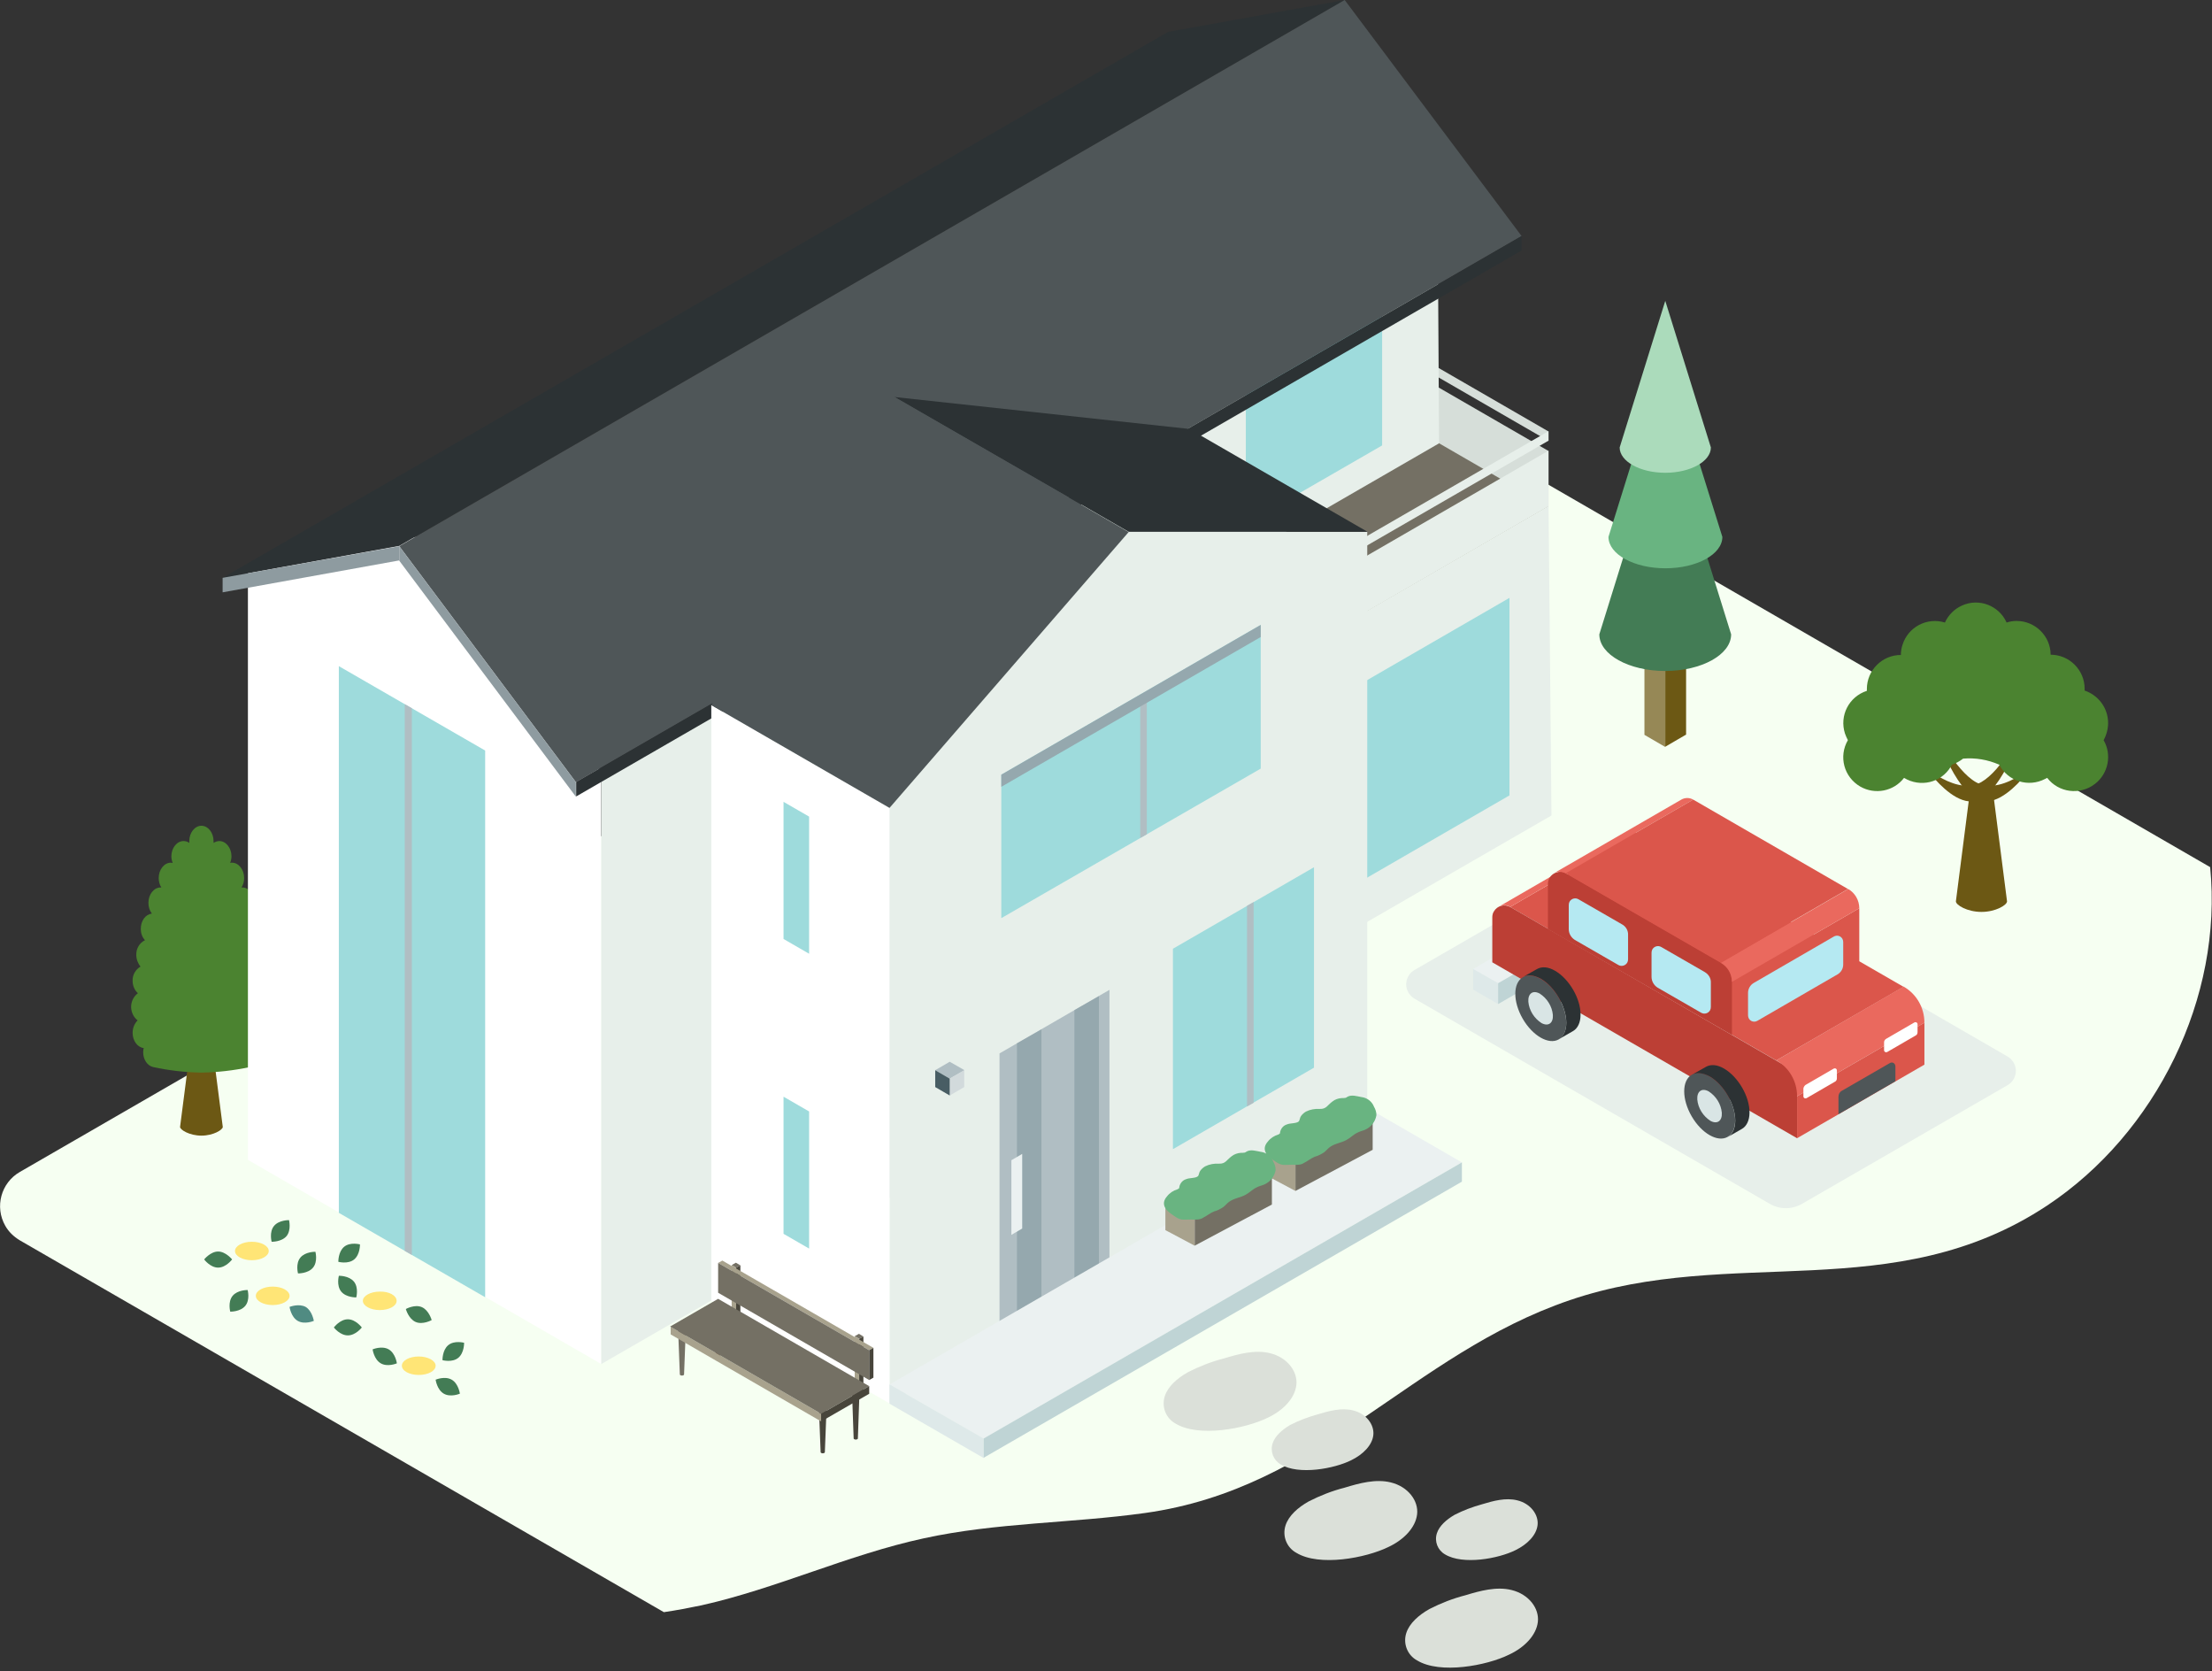
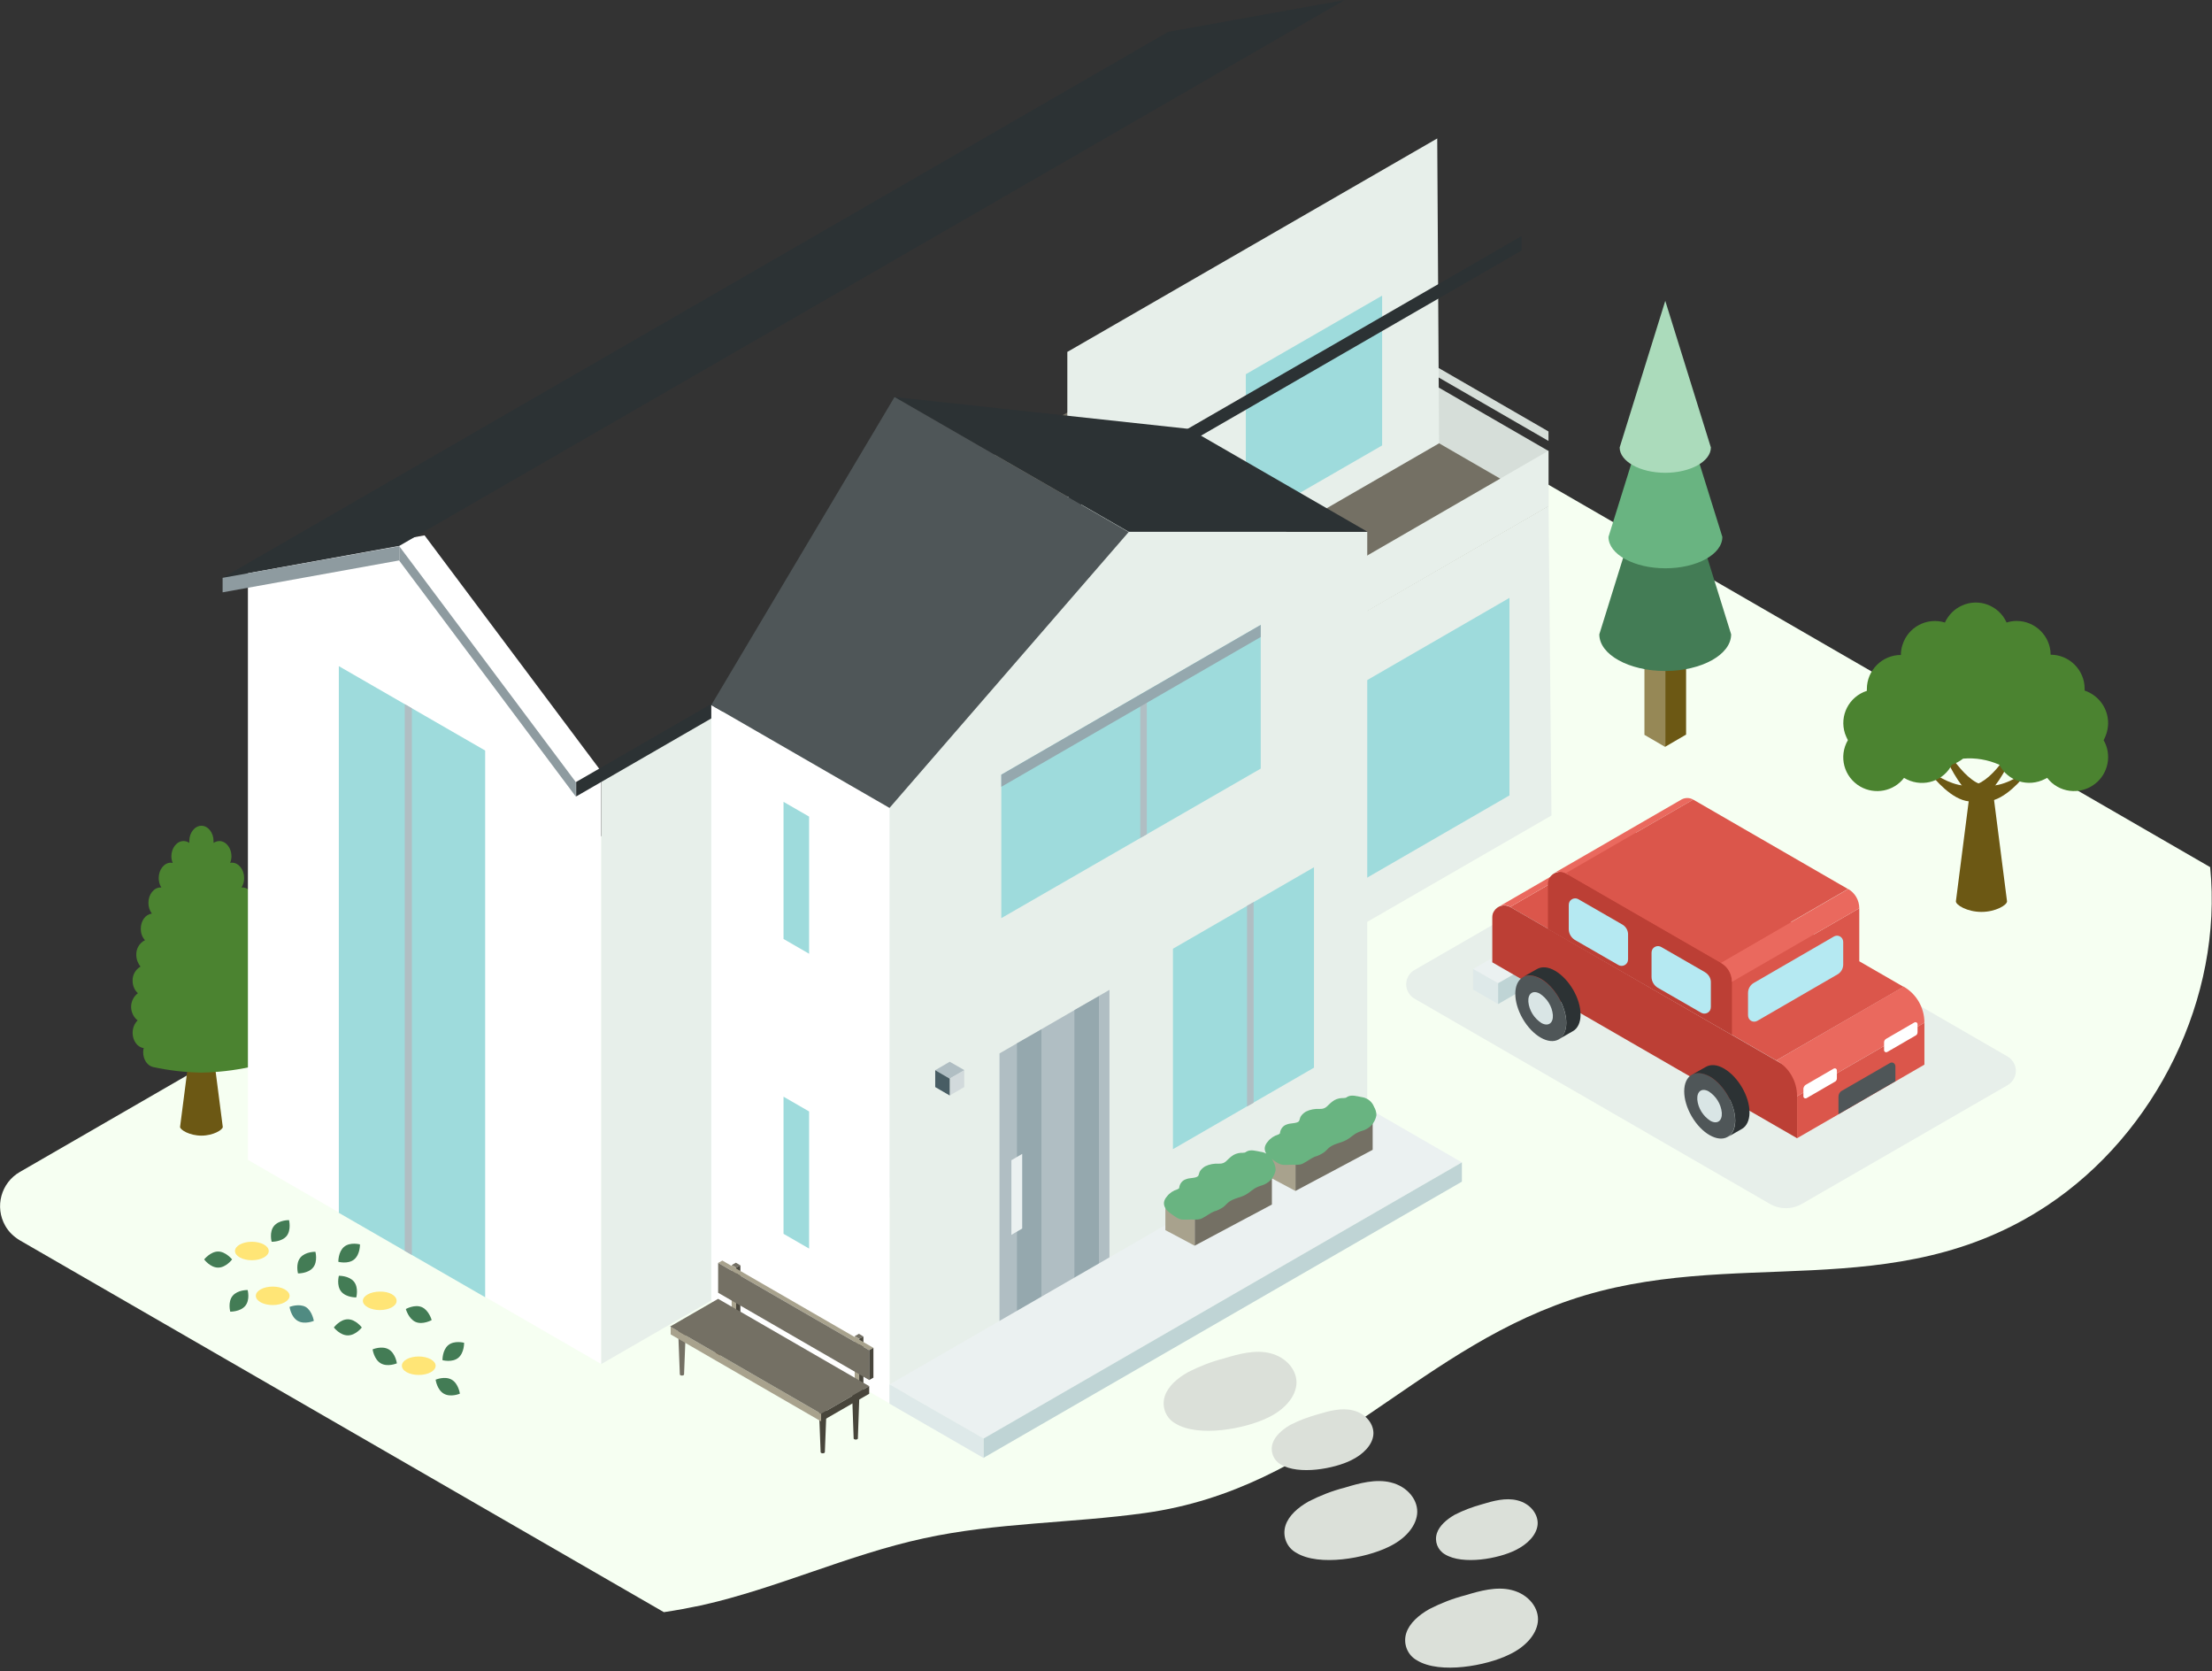
<svg xmlns="http://www.w3.org/2000/svg" xmlns:xlink="http://www.w3.org/1999/xlink" version="1.1" id="レイヤー_1" x="0px" y="0px" viewBox="0 0 839 633.7" style="enable-background:new 0 0 839 633.7;" xml:space="preserve">
  <rect x="0" y="0" width="839" height="633.7" fill="#333333" stroke="none" />
  <style type="text/css">
	.st0{fill:#F6FFF2;}
	.st1{fill:#CCBBAD;}
	.st2{fill:#968856;}
	.st3{fill:#6C5814;}
	.st4{fill:#437C55;}
	.st5{fill:#69B481;}
	.st6{fill:#ABDBBB;}
	.st7{fill:#E7EFEA;}
	.st8{fill:#EBF1F1;}
	.st9{fill:#DEE9E9;}
	.st10{fill:#BFD4D5;}
	.st11{fill:#DB564B;}
	.st12{fill:#BC3F35;}
	.st13{fill:#EA695E;}
	.st14{fill:#B5E9F2;}
	.st15{fill:#4F5658;}
	.st16{fill:#2C3234;}
	.st17{fill:#D9E5E5;}
	.st18{fill:#FFFFFF;}
	.st19{fill:#8E9BA0;}
	.st20{fill:#2A424B;}
	.st21{fill:#4B8330;}
	.st22{fill:#D6DED9;}
	.st23{fill:#747064;}
	.st24{fill:#9EDBDC;}
	.st25{clip-path:url(#SVGID_2_);}
	.st26{fill:#B0BEC3;}
	.st27{fill:#95A8AE;}
	.st28{fill:#D2DADC;}
	.st29{fill:#485D64;}
	.st30{fill:#A8A28D;}
	.st31{fill:#48453B;}
	.st32{fill:#E3DAD2;}
	.st33{fill:#7B502C;}
	.st34{fill:#DBE0D9;}
	.st35{fill:#FFE576;}
	.st36{fill:#508B82;}
</style>
  <g transform="translate(130 -1938.001)">
    <g transform="translate(-130 1938.002)">
      <g>
        <path class="st0" d="M350.4,583.3c27.5-6,56-5.7,83.9-9.6c66.8-9.3,100.7-60.1,161.1-80.7c61.7-21,122.8,2.7,181.1-35.9     c41.3-27.4,66.7-78.8,61.8-128.3L538,155.3c-9.2-5.3-20.6-5.3-29.8,0L7.5,444.4c-7.1,4.1-9.6,13.2-5.5,20.4     c1.3,2.3,3.2,4.1,5.5,5.5l244.3,141c4.8-0.7,9.5-1.6,14.3-2.6C294.7,602.3,321.7,589.5,350.4,583.3z" />
      </g>
      <g transform="translate(606.614 114.07)">
        <g transform="translate(17.113 130.47)">
          <path class="st1" d="M0,4.6l7.9,4.6l7.9-4.6L7.9,0L0,4.6z" />
          <path class="st2" d="M7.9,9.1L0,4.6v29.5l7.9,4.6V9.1z" />
          <path class="st3" d="M7.9,9.1l7.9-4.6V34l-7.9,4.6V9.1z" />
        </g>
        <g transform="translate(0 46.153)">
          <path class="st4" d="M0,80.3L25,0l25,80.3c0,7.7-11.2,13.9-25,13.9S0,88,0,80.3z" />
        </g>
        <g transform="translate(3.468 20.313)">
          <path class="st5" d="M0,69.2L21.6,0l21.6,69.2c0,6.6-9.7,11.9-21.6,11.9S0,75.8,0,69.2z" />
        </g>
        <g transform="translate(7.714)">
          <path class="st6" d="M0,55.6L17.3,0l17.3,55.6c0,5.3-7.8,9.6-17.3,9.6S0,60.9,0,55.6z" />
        </g>
      </g>
      <g transform="translate(533.333 321.193)">
        <path class="st7" d="M150.3,135.2l77.8-44.9c3-1.7,4.1-5.6,2.3-8.6c-0.6-1-1.4-1.8-2.3-2.3L93.6,1.7c-3.9-2.3-8.7-2.3-12.6,0     L3.2,46.6c-3,1.7-4.1,5.6-2.3,8.6c0.6,1,1.4,1.8,2.3,2.3l134.6,77.7C141.6,137.5,146.4,137.5,150.3,135.2z" />
        <g transform="translate(25.402 35.026)">
          <path class="st8" d="M0,11.2l9.5,5.5L28.8,5.5L19.4,0L0,11.2z" />
          <path class="st9" d="M9.5,16.6L0,11.2V19l9.5,5.5V16.6z" />
          <path class="st10" d="M28.8,5.5L9.5,16.6v7.9l19.4-11.2V5.5H28.8z" />
        </g>
        <g transform="translate(64.402 13.393)">
          <path class="st8" d="M0,11.2l9.5,5.5L28.8,5.5L19.4,0L0,11.2z" />
          <path class="st9" d="M9.5,16.6L0,11.2V19l9.5,5.5V16.6z" />
-           <path class="st10" d="M28.8,5.5L9.5,16.6v7.9l19.4-11.2V5.5H28.8z" />
        </g>
      </g>
      <g transform="translate(566.019 302.593)">
        <path class="st11" d="M6.8,41.3l100.9,58.2L156,71.6L55.1,13.4L6.8,41.3z" />
        <path class="st11" d="M115.6,113.1l48.3-27.9v15.9L115.6,129V113.1z" />
        <path class="st12" d="M115.6,129v-20c0-3-1.6-5.8-4.2-7.3L6.8,41.3c-2.2-1.2-4.9-0.5-6.2,1.7C0.2,43.6,0,44.4,0,45.2v17.1     L115.6,129z" />
        <path class="st13" d="M6.8,41.3L55,13.4c-1.4-0.8-3.1-0.8-4.5,0L2.3,41.3C3.7,40.4,5.4,40.4,6.8,41.3z" />
        <path class="st11" d="M90.9,69.7l48.3-27.9V62L90.9,89.8V69.7z" />
        <path class="st12" d="M90.9,89.8v-20c0-3-1.6-5.8-4.2-7.3L27.9,28.6c-2.2-1.2-4.9-0.5-6.2,1.7c-0.4,0.7-0.6,1.5-0.6,2.3v17.1     L90.9,89.8z" />
        <path class="st13" d="M27.9,28.5L76.2,0.6c-1.4-0.8-3.1-0.8-4.5,0L23.4,28.5C24.8,27.7,26.5,27.7,27.9,28.5z" />
        <path class="st13" d="M90.9,69.7l48.3-27.9c0-3-1.6-5.8-4.2-7.3l-48.3,28C89.3,63.9,90.9,66.7,90.9,69.7z" />
        <path class="st11" d="M134.9,34.5L86.7,62.4L27.9,28.5L76.2,0.6L134.9,34.5z" />
        <path class="st14" d="M49.2,47.9l-16.5-9.5c-1.2-0.7-2.7-0.3-3.4,0.9c-0.2,0.4-0.3,0.8-0.3,1.3v9.1c0,1.7,0.9,3.2,2.3,4.1     l16.5,9.5c1.2,0.7,2.7,0.3,3.4-0.9c0.2-0.4,0.3-0.8,0.3-1.3V52C51.6,50.3,50.7,48.7,49.2,47.9z" />
        <path class="st14" d="M80.6,66l-16.5-9.5c-1.2-0.7-2.7-0.3-3.4,0.9c-0.2,0.4-0.3,0.8-0.3,1.3v9.1c0,1.7,0.9,3.2,2.3,4.1l16.5,9.5     c1.2,0.7,2.7,0.3,3.4-0.9c0.2-0.4,0.3-0.8,0.3-1.3v-9.1C83,68.4,82.1,66.9,80.6,66z" />
        <path class="st14" d="M99.2,70.1l30.4-17.6c1.1-0.6,2.5-0.3,3.2,0.9c0.2,0.4,0.3,0.8,0.3,1.2v8.5c0,1.6-0.8,3-2.2,3.8l-30.4,17.6     c-1.1,0.6-2.5,0.3-3.2-0.9c-0.2-0.4-0.3-0.8-0.3-1.2v-8.5C97,72.4,97.8,70.9,99.2,70.1z" />
        <path class="st15" d="M132.6,111l18.2-10.5c0.7-0.4,1.5-0.2,1.9,0.5c0.1,0.2,0.2,0.5,0.2,0.7v5.7l-21.6,12.5v-6.6     C131.3,112.3,131.8,111.4,132.6,111z" />
        <g transform="translate(68.755 101.022)">
          <ellipse transform="matrix(0.865 -0.502 0.502 0.865 -6.034 8.993)" class="st15" cx="13.7" cy="15.7" rx="7.9" ry="13.6" />
          <path class="st16" d="M26,24.4l-5.4,3.1c1.7-1,2.8-3.2,2.8-6.2c0-6.1-4.3-13.6-9.6-16.7C11,3.1,8.6,2.9,6.8,4l5.5-3.1      c1.8-1,4.2-0.9,6.9,0.7c5.3,3.1,9.7,10.6,9.6,16.7C28.8,21.2,27.7,23.4,26,24.4z" />
          <path class="st17" d="M13.3,10.2c2.8,1.8,4.7,4.8,5,8.1c0.2,3.1-1.7,4.5-4.3,3.1c-2.8-1.8-4.7-4.8-5-8.1      C8.8,10.2,10.7,8.8,13.3,10.2z" />
        </g>
        <g transform="translate(4.675 63.943)">
          <ellipse transform="matrix(0.865 -0.502 0.502 0.865 -6.067 9.016)" class="st15" cx="13.7" cy="15.8" rx="7.9" ry="13.6" />
          <path class="st16" d="M26,24.4l-5.4,3.1c1.7-1,2.8-3.2,2.8-6.2c0-6.1-4.3-13.6-9.6-16.7C11,3.1,8.6,2.9,6.8,4l5.5-3.1      c1.8-1,4.2-0.9,6.9,0.7c5.3,3.1,9.7,10.6,9.6,16.7C28.8,21.2,27.7,23.4,26,24.4z" />
          <path class="st17" d="M13.3,10.2c2.8,1.8,4.7,4.8,5,8.1c0.2,3.1-1.7,4.5-4.3,3.1c-2.8-1.8-4.7-4.8-5-8.1      C8.8,10.2,10.7,8.8,13.3,10.2z" />
        </g>
        <path class="st13" d="M115.6,113.1l48.3-27.9c0-5.7-3-10.9-7.9-13.7l-48.3,28C112.6,102.2,115.6,107.4,115.6,113.1z" />
        <path class="st18" d="M149.4,91.3l10.7-6.2c0.4-0.2,0.9-0.1,1.1,0.3c0.1,0.1,0.1,0.3,0.1,0.4v3c0,0.6-0.3,1.1-0.8,1.3l-10.7,6.2     c-0.4,0.2-0.9,0.1-1.1-0.3c-0.1-0.1-0.1-0.3-0.1-0.4v-3C148.6,92.1,148.9,91.6,149.4,91.3z" />
        <path class="st18" d="M118.8,108.8l10.7-6.2c0.4-0.2,0.9-0.1,1.1,0.3c0.1,0.1,0.1,0.3,0.1,0.4v3c0,0.6-0.3,1.1-0.8,1.3l-10.7,6.2     c-0.4,0.2-0.9,0.1-1.1-0.3c-0.1-0.1-0.1-0.3-0.1-0.4v-3C118.1,109.6,118.4,109.1,118.8,108.8z" />
      </g>
-       <path class="st19" d="M337.4,306.4l-67.6-39v5.5l67.6,39V306.4z" />
      <path class="st20" d="M337.4,306.4L428,201.7v5.5l-90.6,104.7V306.4z" />
      <rect x="428" y="201.7" class="st20" width="90.6" height="5.5" />
      <g transform="translate(49.696 313.01)">
        <path class="st3" d="M26.7,78.1c-2.1,0-3.7,0.9-3.7,2.1l-4.4,34.1c0,1.1,3.6,3.3,8.1,3.3s8.1-2.2,8.1-3.3l-4.4-34.1     C30.4,79,28.8,78.1,26.7,78.1z" />
        <path class="st21" d="M50.9,73.9c2.8-2.3,3.3-6.4,1-9.2c-0.3-0.4-0.7-0.8-1.1-1.1c1.3-1.2,2-3,2-4.7c0.1-2.2-1-4.3-3-5.4     c1.1-1.2,1.7-2.8,1.6-4.4c0.1-2.4-1.2-4.6-3.3-5.6c1-1.2,1.6-2.8,1.6-4.3c0-3-1.9-5.5-4.2-5.8c0.9-1.2,1.4-2.6,1.3-4.1     c0-3.2-2.1-5.8-4.6-5.8c-0.1,0-0.2,0-0.3,0c0.7-1.1,1-2.3,1-3.6c0-3.2-2.1-5.8-4.6-5.8c-0.2,0-0.5,0-0.7,0.1     c0.3-0.8,0.5-1.7,0.5-2.5c0-3.2-2.1-5.8-4.6-5.8c-0.8,0-1.6,0.3-2.2,0.7c0-0.2,0-0.5,0-0.7c0-3.2-2.1-5.8-4.6-5.8     s-4.6,2.6-4.6,5.8c0,0.2,0,0.5,0,0.7c-0.7-0.5-1.4-0.7-2.2-0.7c-2.5,0-4.6,2.6-4.6,5.8c0,0.9,0.2,1.7,0.5,2.5     c-0.2,0-0.5-0.1-0.7-0.1c-2.5,0-4.6,2.6-4.6,5.8c0,1.3,0.3,2.5,1,3.6c-0.1,0-0.2,0-0.3,0c-2.5,0-4.6,2.6-4.6,5.8     c0,1.5,0.4,2.9,1.3,4.1c-2.4,0.3-4.2,2.7-4.2,5.8c0,1.6,0.5,3.1,1.6,4.3c-2.1,1-3.4,3.2-3.3,5.6c0,1.6,0.6,3.2,1.6,4.4     c-1.9,1.1-3.1,3.2-3,5.4c0,1.8,0.7,3.5,2,4.7c-2.9,2.2-3.4,6.3-1.2,9.2c0.3,0.4,0.7,0.8,1.1,1.1c-1.2,1.2-1.9,2.9-1.9,4.7     c0,3,1.8,5.5,4.2,5.8c-0.1,0.5-0.2,1-0.2,1.5c0,2.9,1.6,5.2,3.8,5.7c6,1.3,12.1,2,18.3,2.1c6.1-0.1,12.3-0.8,18.3-2.1     c2.2-0.5,3.8-2.9,3.8-5.7c0-0.5-0.1-1-0.2-1.5c2.3-0.3,4.2-2.8,4.2-5.8C52.9,76.8,52.2,75.2,50.9,73.9z" />
      </g>
      <g transform="translate(84.434 -0.001)">
        <path class="st22" d="M502.9,163.6l-53.5-30.9v3.6l53.5,30.9V163.6z" />
        <path class="st22" d="M502.9,171l-53.5-30.9v21.1l53.5,30.9V171z" />
        <path class="st18" d="M143.6,292.5l-67-89.5l-67,12.1v224.7l134,77.4V292.5z" />
        <path class="st23" d="M258.8,192l122,70.5l122-70.5l-122-70.5L258.8,192z" />
        <path class="st7" d="M320.3,133.5l140.4-81l0.7,115.6l-141,81.4v-116H320.3z" />
        <g transform="translate(143.631 160.421)">
          <path class="st7" d="M228.8,106.9V0L0,132.1v224.7l360.4-208l-1.1-117.2L228.8,106.9z" />
        </g>
        <path class="st24" d="M419.9,266.1l68.2-39.4v74.9L419.9,341V266.1z" />
        <path class="st7" d="M429.9,213.1l73-42.2V192l-73,42.2V213.1z" />
-         <path class="st7" d="M433.8,203.4l69.1-39.9v3.6L433.8,207V203.4z" />
        <path class="st24" d="M388.1,141.9l51.7-29.8v56.8l-51.7,29.8V141.9z" />
        <g transform="translate(44.083 252.587)">
          <path class="st24" d="M55.5,32L0,0v207.3l55.5,32V32z" />
          <g>
            <g>
              <defs>
                <polygon id="SVGID_1_" points="55.5,32 0,0 0,207.3 55.5,239.3        " />
              </defs>
              <clipPath id="SVGID_2_">
                <use xlink:href="#SVGID_1_" style="overflow:visible;" />
              </clipPath>
              <g transform="translate(0)" class="st25">
                <path class="st26" d="M27.7,10.2L25,8.7v219.8l2.7,1.5V10.2z" />
              </g>
            </g>
          </g>
        </g>
        <g transform="translate(0)">
          <path class="st16" d="M0,219.1L67,207L425.6,0l-67,12.1L0,219.1z" />
-           <path class="st15" d="M67,207.1l67,89.5L492.7,89.5L425.6,0L67,207.1z" />
          <path class="st19" d="M67,207.1l-67,12v5.5l67-12.1V207.1z" />
          <path class="st19" d="M67,207.1l67,89.5v5.5l-67-89.5V207.1z" />
          <path class="st16" d="M134.1,296.5l358.6-207V95L134.1,302V296.5z" />
        </g>
      </g>
      <g transform="translate(269.789 150.543)">
        <g transform="translate(0)">
          <path class="st7" d="M67.6,155.8l90.6-104.7h90.6V277L67.6,381.6V155.8z" />
          <path class="st18" d="M67.6,155.8L0,116.8v225.8l67.6,39V155.8z" />
          <path class="st16" d="M69.5,0l111.8,12.1l67.6,39h-90.6L69.5,0z" />
          <path class="st15" d="M158.3,51.2L67.6,155.8L0,116.8L69.5,0L158.3,51.2z" />
          <g transform="translate(109.326 224.791)">
            <path class="st26" d="M0,24.1L41.7,0v101.8L0,125.9V24.1z" />
            <path class="st27" d="M6.6,20.3l9.3-5.3v101.8l-9.3,5.3C6.6,122.1,6.6,20.3,6.6,20.3z" />
            <path class="st27" d="M28.4,7.7l9.3-5.3v101.8l-9.3,5.3C28.4,109.5,28.4,7.7,28.4,7.7z" />
            <path class="st8" d="M4.5,64.6l4.1-2.4v28.3l-4.1,2.4C4.5,92.9,4.5,64.6,4.5,64.6z" />
          </g>
          <path class="st24" d="M175.1,209.2l53.5-30.9v76l-53.5,30.9V209.2z" />
          <path class="st24" d="M110,143.2l98.4-56.8v54.5L110,197.6V143.2z" />
          <g transform="translate(80.229 252.053)">
            <g transform="translate(4.706)">
              <path class="st26" d="M11.1,3.2L5.5,6.4L0,3.2L5.5,0L11.1,3.2z" />
              <path class="st28" d="M5.5,6.4L11,3.2v6.4l-5.5,3.2V6.4z" />
              <path class="st29" d="M5.5,6.4L0,3.2v6.4l5.5,3.2V6.4z" />
            </g>
          </g>
        </g>
        <path class="st24" d="M37.1,270.9l-9.7-5.6v52l9.7,5.6V270.9z" />
        <path class="st24" d="M37.1,159.1l-9.7-5.6v52l9.7,5.6V159.1z" />
        <path class="st26" d="M162.7,116.8l2.5-1.4v50.4l-2.5,1.4V116.8z" />
        <path class="st26" d="M203.2,192.9l2.5-1.4v76.1l-2.5,1.4V192.9z" />
        <path class="st27" d="M110,143.2l98.4-56.8V91L110,147.8V143.2z" />
      </g>
      <g transform="translate(254.183 477.981)">
        <g transform="translate(23.332 0.81)">
          <path class="st23" d="M0,0.9l1.7,1L3.3,1L1.6,0L0,0.9z" />
          <path class="st30" d="M1.7,1.9L0,0.9v20.9l1.7,1V1.9z" />
          <path class="st31" d="M1.7,1.9L3.3,1v20.9l-1.6,0.9C1.7,22.8,1.7,1.9,1.7,1.9z" />
        </g>
        <g transform="translate(70.002 27.776)">
          <path class="st23" d="M0,0.9l1.7,1L3.3,1L1.6,0L0,0.9z" />
          <path class="st30" d="M1.7,1.9L0,0.9v20.9l1.7,1V1.9z" />
          <path class="st31" d="M1.7,1.9L3.3,1v20.9l-1.6,0.9C1.7,22.8,1.7,1.9,1.7,1.9z" />
        </g>
        <path class="st30" d="M18.2,0.9L75.5,34l1.6-0.9L19.8,0L18.2,0.9z" />
        <path class="st23" d="M75.5,34L18.2,0.9v11.3l57.3,33.1V34z" />
        <path class="st31" d="M75.5,34l1.6-0.9v11.3l-1.6,0.9V34z" />
        <g transform="translate(0 14.511)">
          <g transform="translate(2.977 10.002)">
            <path class="st23" d="M1.5,0C0.7,0,0,0.3,0,0.6l0.7,18.1c0,0.2,0.4,0.4,0.8,0.4s0.8-0.2,0.8-0.4L3,0.6C3,0.3,2.3,0,1.5,0z" />
            <path class="st32" d="M3,0.6C3,1,2.3,1.3,1.5,1.3S0,1,0,0.6S0.7,0,1.5,0S3,0.3,3,0.6z" />
          </g>
          <g transform="translate(68.904 32.266)">
            <path class="st31" d="M1.5,0C0.7,0,0,0.3,0,0.6l0.7,20.1c0,0.2,0.4,0.4,0.8,0.4s0.8-0.2,0.8-0.4L3,0.6C3,0.3,2.3,0,1.5,0z" />
            <path class="st32" d="M3,0.6C3,1,2.3,1.3,1.5,1.3S0,1,0,0.6S0.7,0,1.5,0S3,0.3,3,0.6z" />
          </g>
          <g transform="translate(16.592 2.381)">
            <path class="st33" d="M1.5,0C0.7,0,0,0.3,0,0.6l0.7,20.1c0,0.2,0.4,0.4,0.8,0.4s0.8-0.2,0.8-0.4L3,0.6C3,0.3,2.3,0,1.5,0z" />
            <ellipse class="st32" cx="1.5" cy="0.6" rx="1.5" ry="0.6" />
          </g>
          <g transform="translate(56.379 39.479)">
            <path class="st31" d="M1.5,0C0.7,0,0,0.3,0,0.6l0.7,18.1c0,0.2,0.4,0.4,0.8,0.4s0.8-0.2,0.8-0.4L3,0.6C3,0.3,2.3,0,1.5,0z" />
            <path class="st32" d="M3,0.6C3,1,2.3,1.3,1.5,1.3S0,1,0,0.6S0.7,0,1.5,0S3,0.3,3,0.6z" />
          </g>
          <path class="st30" d="M57.3,46.5l-57.1-33v-2.9l57.1,33V46.5z" />
          <path class="st23" d="M18.2,0L0,10.5l57.3,33.1l18.2-10.5L18.2,0z" />
          <path class="st31" d="M75.5,33.1L57.3,43.6v2.9L75.5,36V33.1z" />
        </g>
      </g>
      <g transform="translate(337.391 420.159)">
        <path class="st8" d="M0,104.8l35.7,20.6L217.1,20.6L181.4,0L0,104.8z" />
        <path class="st9" d="M35.7,125.3L0,104.8v7.3l35.7,20.6V125.3z" />
        <path class="st10" d="M217.1,20.6L35.7,125.3v7.3L217.1,27.9V20.6z" />
      </g>
      <g transform="translate(479.665 415.382)">
        <g transform="translate(0.583 9.098)">
          <path class="st23" d="M40.4,11.5V0L11.1,15.6v11.5L40.4,11.5z" />
          <path class="st30" d="M11.1,27.1L0,21.2V9.7l11.1,5.9V27.1z" />
        </g>
        <path class="st5" d="M40.8,3c-1-1.4-2.5-2.2-4.1-2.4c-1.7-0.3-3.7-1-5.3-0.1c-0.2,0.2-0.5,0.3-0.7,0.4C30.1,1,29.6,1,29.1,1     c-1.2,0.1-2.4,0.5-3.4,1.3c-1.9,1.4-2.3,2.9-4.8,2.8c-1.8-0.1-3.6,0.2-5.2,1c-0.7,0.4-1.4,1-1.9,1.7c-0.4,0.5-0.5,1.6-0.8,2     c-0.9,0.9-3.3,0.6-4.6,1.2c-1.3,0.4-2.2,1.5-2.5,2.8c0,0.2-0.1,0.4-0.1,0.6c-0.2,0.2-0.4,0.3-0.6,0.4c-1.6,0.5-3,1.4-4,2.7     C-1,20,0.2,22.3,2.6,24c1.3,0.9,2.7,2.1,4.3,2.3c1.5,0.1,3.2-0.1,4.7,0c0.7,0,1.5,0,2.2-0.2c0.4-0.1,0.8-0.3,1.1-0.5     c1.4-0.7,2.7-1.8,4.2-2.4c1.2-0.3,2.3-0.9,3.4-1.6c0.8-0.6,1.4-1.4,2.2-2c1.9-1.4,4.3-1.6,6.3-2.7c1.5-0.8,2.7-2.1,4.2-2.8     c0.9-0.5,2-0.7,2.9-1.1c2.3-1,3.9-3.1,4.3-5.5c0-1.1-0.3-2.2-0.9-3.2C41.3,3.8,41.1,3.4,40.8,3z" />
      </g>
      <g transform="translate(441.439 436.14)">
        <g transform="translate(0.583 9.098)">
          <path class="st23" d="M40.4,11.5V0L11.1,15.6v11.5L40.4,11.5z" />
          <path class="st30" d="M11.1,27.1L0,21.2V9.7l11.1,5.9V27.1z" />
        </g>
        <path class="st5" d="M40.8,3c-1-1.4-2.5-2.2-4.1-2.4c-1.7-0.3-3.7-1-5.3-0.1c-0.2,0.2-0.5,0.3-0.7,0.4C30.1,1,29.6,1,29.1,1     c-1.2,0.1-2.4,0.5-3.4,1.3c-1.9,1.4-2.3,2.9-4.8,2.8c-1.8-0.1-3.6,0.2-5.2,1c-0.7,0.4-1.4,1-1.9,1.7c-0.4,0.5-0.5,1.6-0.8,2     c-0.9,0.9-3.3,0.6-4.6,1.2c-1.3,0.4-2.2,1.5-2.5,2.8c0,0.2-0.1,0.4-0.1,0.6c-0.2,0.2-0.4,0.3-0.6,0.4c-1.6,0.5-3,1.4-4,2.7     C-1,20,0.2,22.3,2.6,24c1.3,0.9,2.7,2.1,4.3,2.3c1.5,0.1,3.2-0.1,4.7,0c0.7,0,1.5,0,2.2-0.2c0.4-0.1,0.8-0.3,1.1-0.5     c1.4-0.7,2.7-1.8,4.2-2.4c1.2-0.3,2.3-0.9,3.4-1.6c0.8-0.6,1.4-1.4,2.2-2c1.9-1.4,4.3-1.6,6.3-2.7c1.5-0.8,2.7-2.1,4.2-2.8     c0.9-0.5,2-0.7,2.9-1.1c2.3-1,3.9-3.1,4.3-5.5c0-1.1-0.3-2.2-0.9-3.2C41.3,3.8,41.1,3.4,40.8,3z" />
      </g>
      <path class="st34" d="M445.9,539.8c-3.7-2-5.4-6.4-4.1-10.4c1.2-3.7,4.7-6.8,8.8-9.1c4.3-2.2,8.9-4,13.6-5.2    c5.6-1.7,11.8-3.4,17.5-2c6.6,1.6,10.6,7,10,12.1s-5.1,9.7-10.9,12.4C472.2,541.8,454.6,545.1,445.9,539.8z" />
      <path class="st34" d="M485.8,555.3c-2.8-1.6-4.1-4.9-3.1-8c0.9-2.8,3.6-5.2,6.7-7c3.3-1.7,6.8-3,10.4-4c4.3-1.3,9-2.6,13.4-1.5    c5,1.2,8.1,5.4,7.7,9.3s-3.9,7.4-8.4,9.6C506.1,556.9,492.6,559.4,485.8,555.3z" />
      <path class="st34" d="M548.1,589.4c-2.8-1.6-4.1-4.9-3.1-8c0.9-2.8,3.6-5.2,6.7-7c3.3-1.7,6.8-3,10.4-4c4.3-1.3,9-2.6,13.4-1.5    c5,1.2,8.1,5.4,7.7,9.3s-3.9,7.4-8.4,9.6C568.4,591,554.9,593.5,548.1,589.4z" />
      <path class="st34" d="M491.7,588.8c-3.7-2-5.4-6.4-4.1-10.4c1.2-3.7,4.7-6.8,8.8-9.1c4.3-2.2,8.9-4,13.6-5.2    c5.6-1.7,11.8-3.4,17.5-2c6.6,1.6,10.6,7,10,12.1s-5.1,9.7-10.9,12.4C518,590.8,500.4,594.1,491.7,588.8z" />
      <path class="st34" d="M537.5,629.6c-3.7-2-5.4-6.4-4.1-10.4c1.2-3.7,4.7-6.8,8.8-9.1c4.3-2.2,8.9-4,13.6-5.2    c5.6-1.7,11.8-3.4,17.5-2c6.6,1.6,10.6,7,10,12.1s-5.1,9.7-10.9,12.4C563.9,631.6,546.2,634.9,537.5,629.6z" />
      <g transform="translate(699.093 228.453)">
        <g transform="translate(34.667 55.924)">
          <path class="st3" d="M17.7,14.3c-2.4,0-4.4,1.1-4.4,2.5L8.1,57.4c0,1.4,4.3,4,9.7,4s9.7-2.6,9.7-4l-5.2-40.6      C22.1,15.4,20.2,14.3,17.7,14.3z" />
          <g transform="translate(3.284)">
            <path class="st3" d="M12.4,12.2C8.4,9.9,4.6,5,1.6,0.4C1.3,0,0.8-0.1,0.4,0.2C0,0.4-0.1,0.8,0.1,1.2C3.2,8,7.5,15.7,12.3,18.5       c6.1,3.5,13.3-2.7,17.5-7.4c0.3-0.3,0.3-0.8-0.1-1.1c-0.3-0.2-0.7-0.3-1-0.1C24.5,12.5,17.8,15.3,12.4,12.2z" />
          </g>
          <g transform="translate(0)">
            <path class="st3" d="M17.7,12.2c4-2.3,7.8-7.1,10.8-11.8c0.3-0.4,0.8-0.5,1.2-0.3C30,0.4,30.1,0.8,30,1.2       C26.9,8,22.6,15.7,17.7,18.5C11.6,22,4.4,15.8,0.2,11.1c-0.3-0.3-0.3-0.8,0.1-1.1c0.3-0.2,0.7-0.3,1-0.1       C5.6,12.5,12.2,15.3,17.7,12.2z" />
          </g>
        </g>
        <path class="st21" d="M100.5,45.7c0-5.6-3.6-10.5-8.9-12.3c0-0.2,0-0.4,0-0.7c0-7.1-5.8-12.9-12.9-12.9l0,0     c0-7-5.8-12.8-12.9-12.8c-1.3,0-2.6,0.2-3.8,0.6c-2.9-6.5-10.6-9.4-17-6.4c-2.9,1.3-5.1,3.6-6.4,6.4c-6.8-2.1-14,1.7-16.1,8.5     c-0.4,1.2-0.6,2.5-0.6,3.8C14.8,19.9,9,25.7,9,32.8l0,0c0,0.2,0,0.4,0,0.7c-6.8,2.2-10.5,9.4-8.3,16.2c0.3,0.9,0.7,1.7,1.1,2.5     c-3.6,6.2-1.5,14,4.7,17.6c5.6,3.2,12.7,1.8,16.6-3.3c6.1,3.7,14,1.9,17.7-4.2c0.2-0.2,0.3-0.5,0.4-0.8c1.6-0.5,3-1.3,4.3-2.3     c4.7-0.4,9.4,0.4,13.7,2.3c3.3,6.3,11.1,8.7,17.4,5.4c0.3-0.1,0.5-0.3,0.8-0.4c4.3,5.6,12.4,6.7,18.1,2.3     c5.1-3.9,6.5-11.1,3.3-16.6C99.9,50.2,100.5,47.9,100.5,45.7z" />
      </g>
      <g transform="translate(77.432 462.553)">
        <path class="st35" d="M87.8,55.3c0,2-2.9,3.5-6.4,3.5S75,57.3,75,55.3s2.9-3.5,6.4-3.5S87.8,53.4,87.8,55.3z" />
        <path class="st35" d="M73,30.7c0,2-2.9,3.5-6.4,3.5s-6.4-1.6-6.4-3.5s2.9-3.5,6.4-3.5C70.2,27.1,73,28.7,73,30.7z" />
        <ellipse class="st35" cx="26" cy="28.8" rx="6.4" ry="3.5" />
        <ellipse class="st35" cx="18.1" cy="11.8" rx="6.4" ry="3.5" />
        <path class="st36" d="M32.4,33c0,0,0.5,3.8,3.1,5.3s6.1,0,6.1,0S41,34.5,38.5,33C35.9,31.6,32.4,33,32.4,33z" />
        <path class="st4" d="M0,15c0,0,2.3,3.1,5.3,3.1s5.3-3.1,5.3-3.1s-2.4-3-5.3-3S0,15,0,15z" />
        <path class="st4" d="M49.2,40.8c0,0,2.3,3,5.3,3s5.3-3,5.3-3s-2.3-3.1-5.3-3.1S49.2,40.8,49.2,40.8z" />
        <path class="st4" d="M25.6,8.3c0,0,3.8,0.1,5.7-2.2c1.8-2.3,0.9-6,0.9-6S28.4,0,26.5,2.3S25.6,8.3,25.6,8.3z" />
        <path class="st4" d="M9.9,34.8c0,0,3.8,0.1,5.7-2.2s0.9-6,0.9-6s-3.8-0.1-5.7,2.2S9.9,34.8,9.9,34.8z" />
        <path class="st4" d="M35.6,20.3c0,0,3.8,0.1,5.7-2.2s0.9-6,0.9-6s-3.8-0.1-5.7,2.2S35.6,20.3,35.6,20.3z" />
        <path class="st4" d="M50.9,15.9c0,0-0.1-3.8,2.2-5.7s6-0.9,6-0.9s0.1,3.8-2.2,5.7S50.9,15.9,50.9,15.9z" />
        <path class="st4" d="M90.4,53.2c0,0-0.1-3.8,2.2-5.7s6-0.9,6-0.9s0.1,3.8-2.2,5.7S90.4,53.2,90.4,53.2z" />
        <path class="st4" d="M76.5,33.8c0,0,1,3.7,3.7,4.9s6.1-0.7,6.1-0.7s-1-3.7-3.7-4.9C79.9,31.9,76.5,33.8,76.5,33.8z" />
        <path class="st4" d="M57.7,29.4c0,0-3.8,0.1-5.7-2.2s-0.9-6-0.9-6s3.8-0.1,5.7,2.2S57.7,29.4,57.7,29.4z" />
        <path class="st4" d="M87.8,60.6c0,0,0.5,3.8,3.1,5.3s6.1,0,6.1,0s-0.5-3.8-3.1-5.3S87.8,60.6,87.8,60.6z" />
        <path class="st4" d="M63.9,49.1c0,0,0.5,3.8,3.1,5.3s6.1,0,6.1,0s-0.5-3.8-3.1-5.3S63.9,49.1,63.9,49.1z" />
      </g>
    </g>
  </g>
</svg>